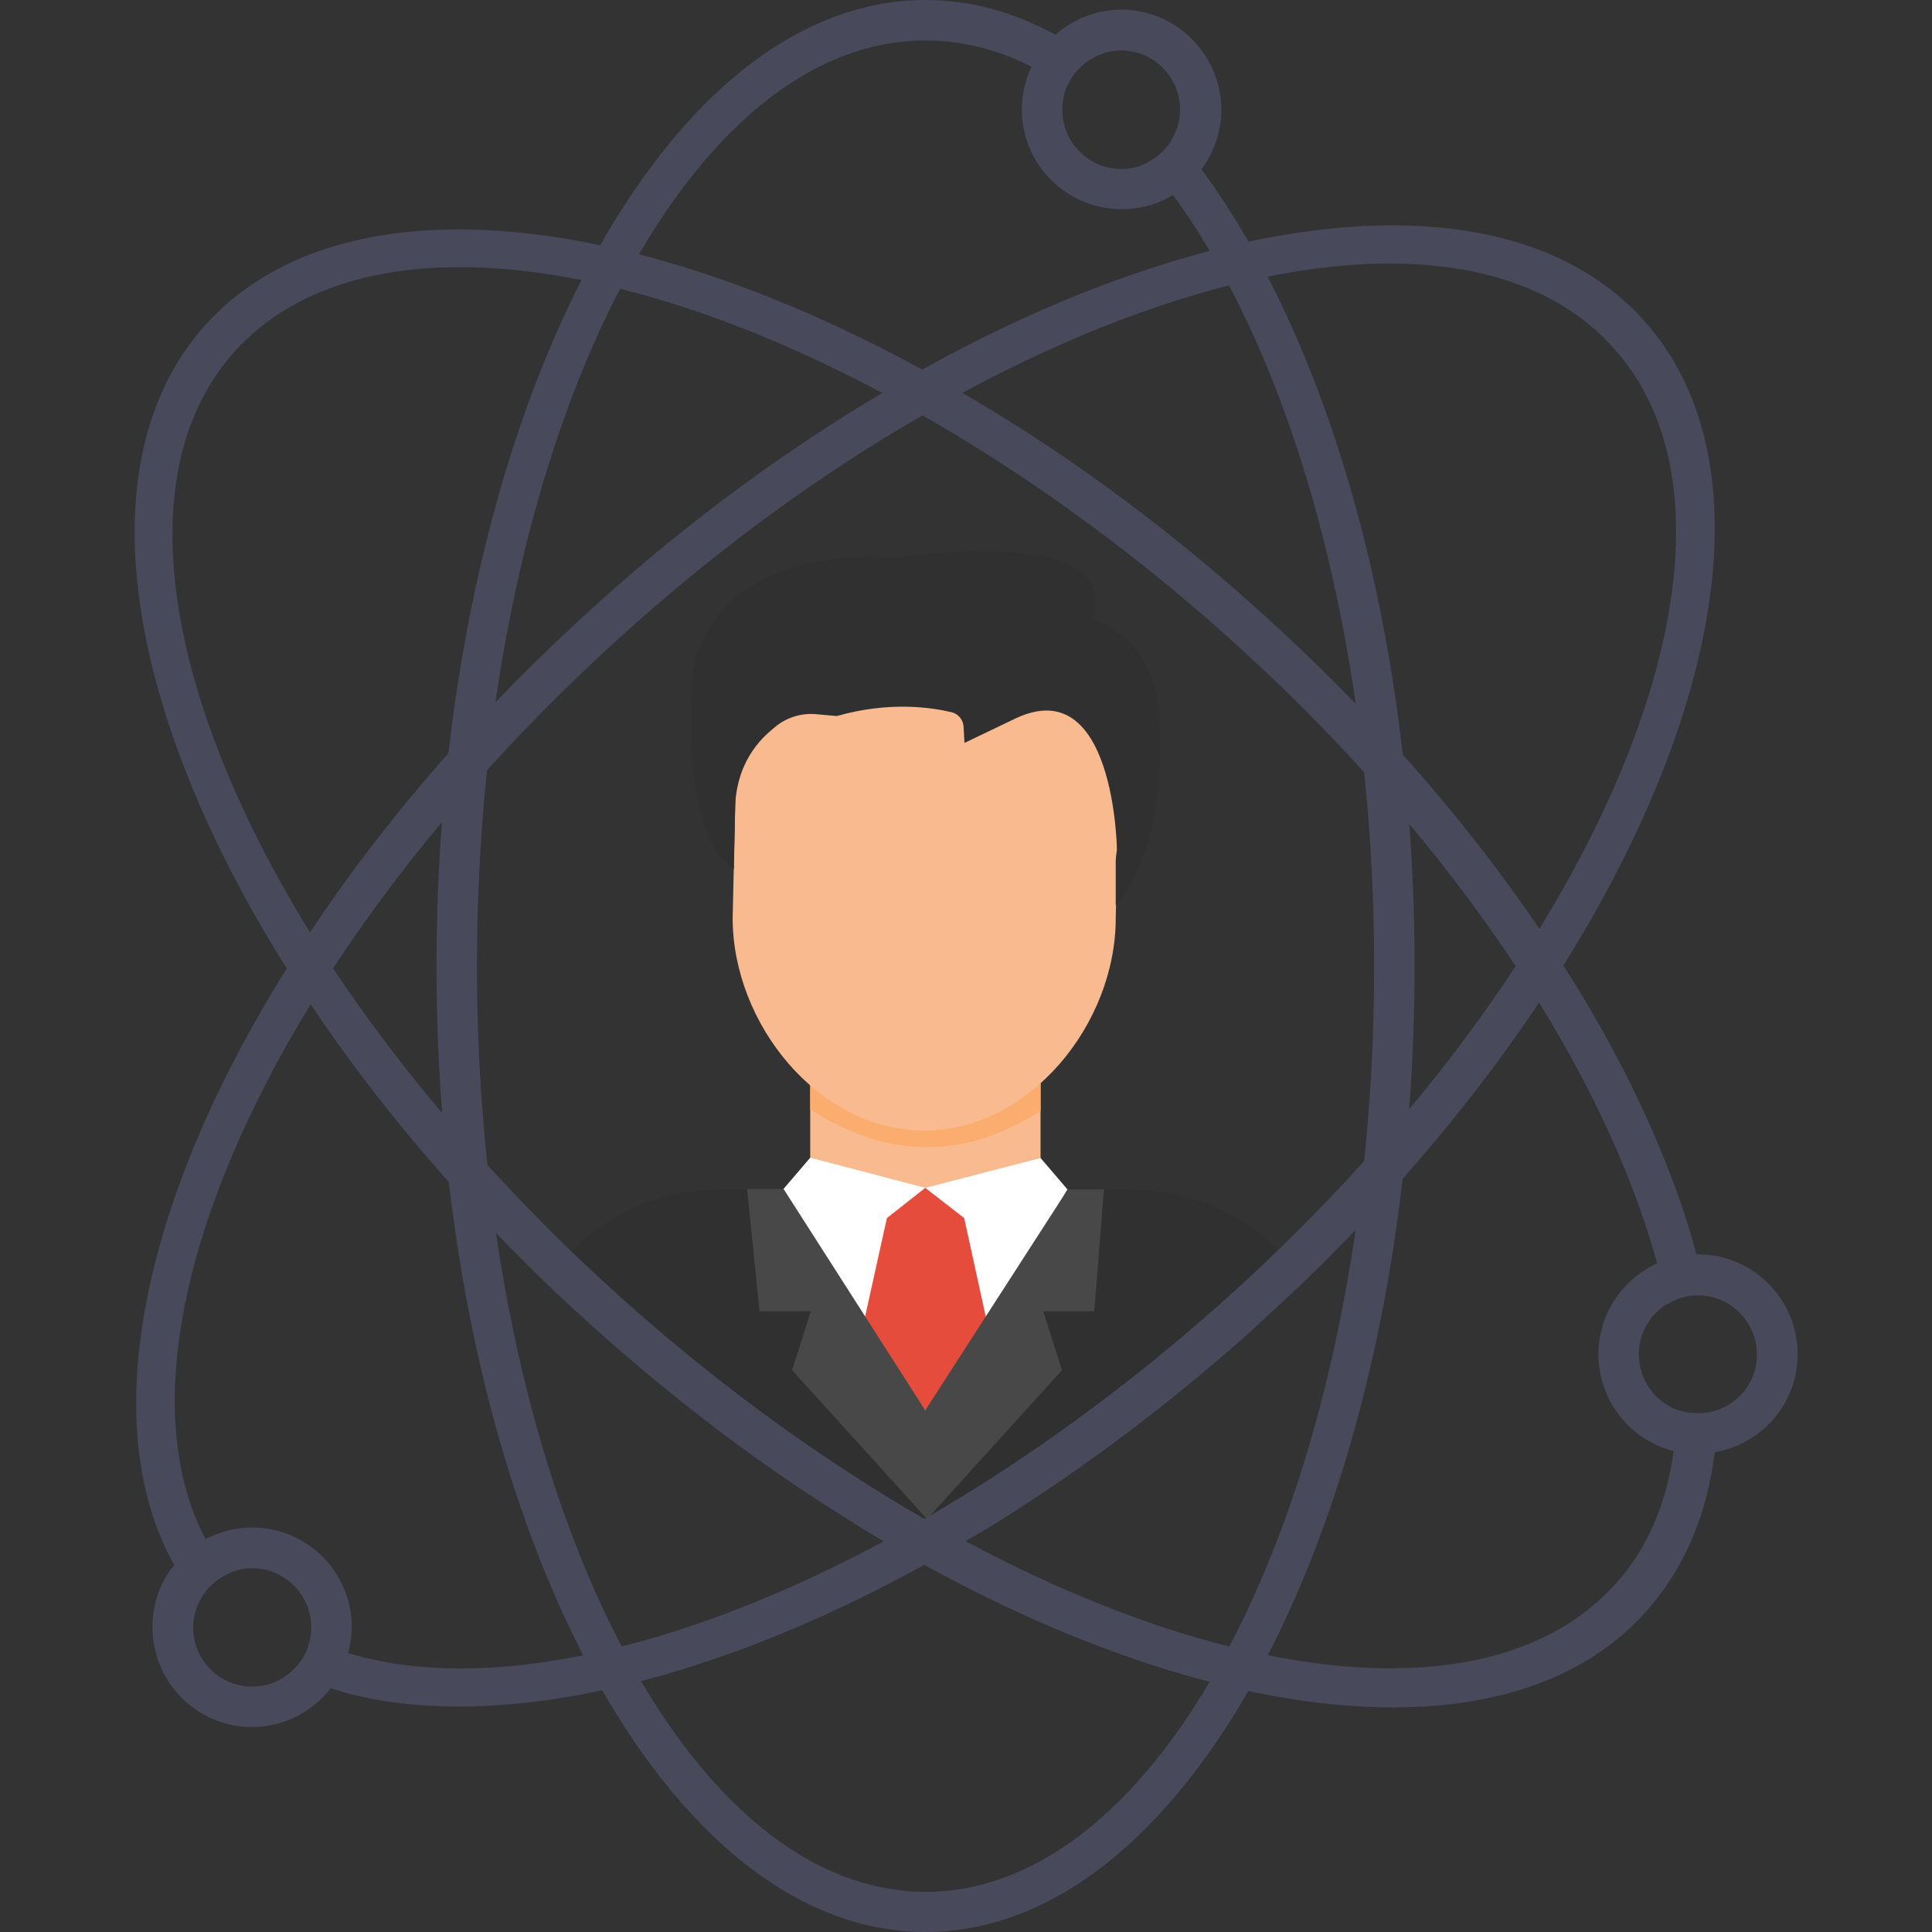
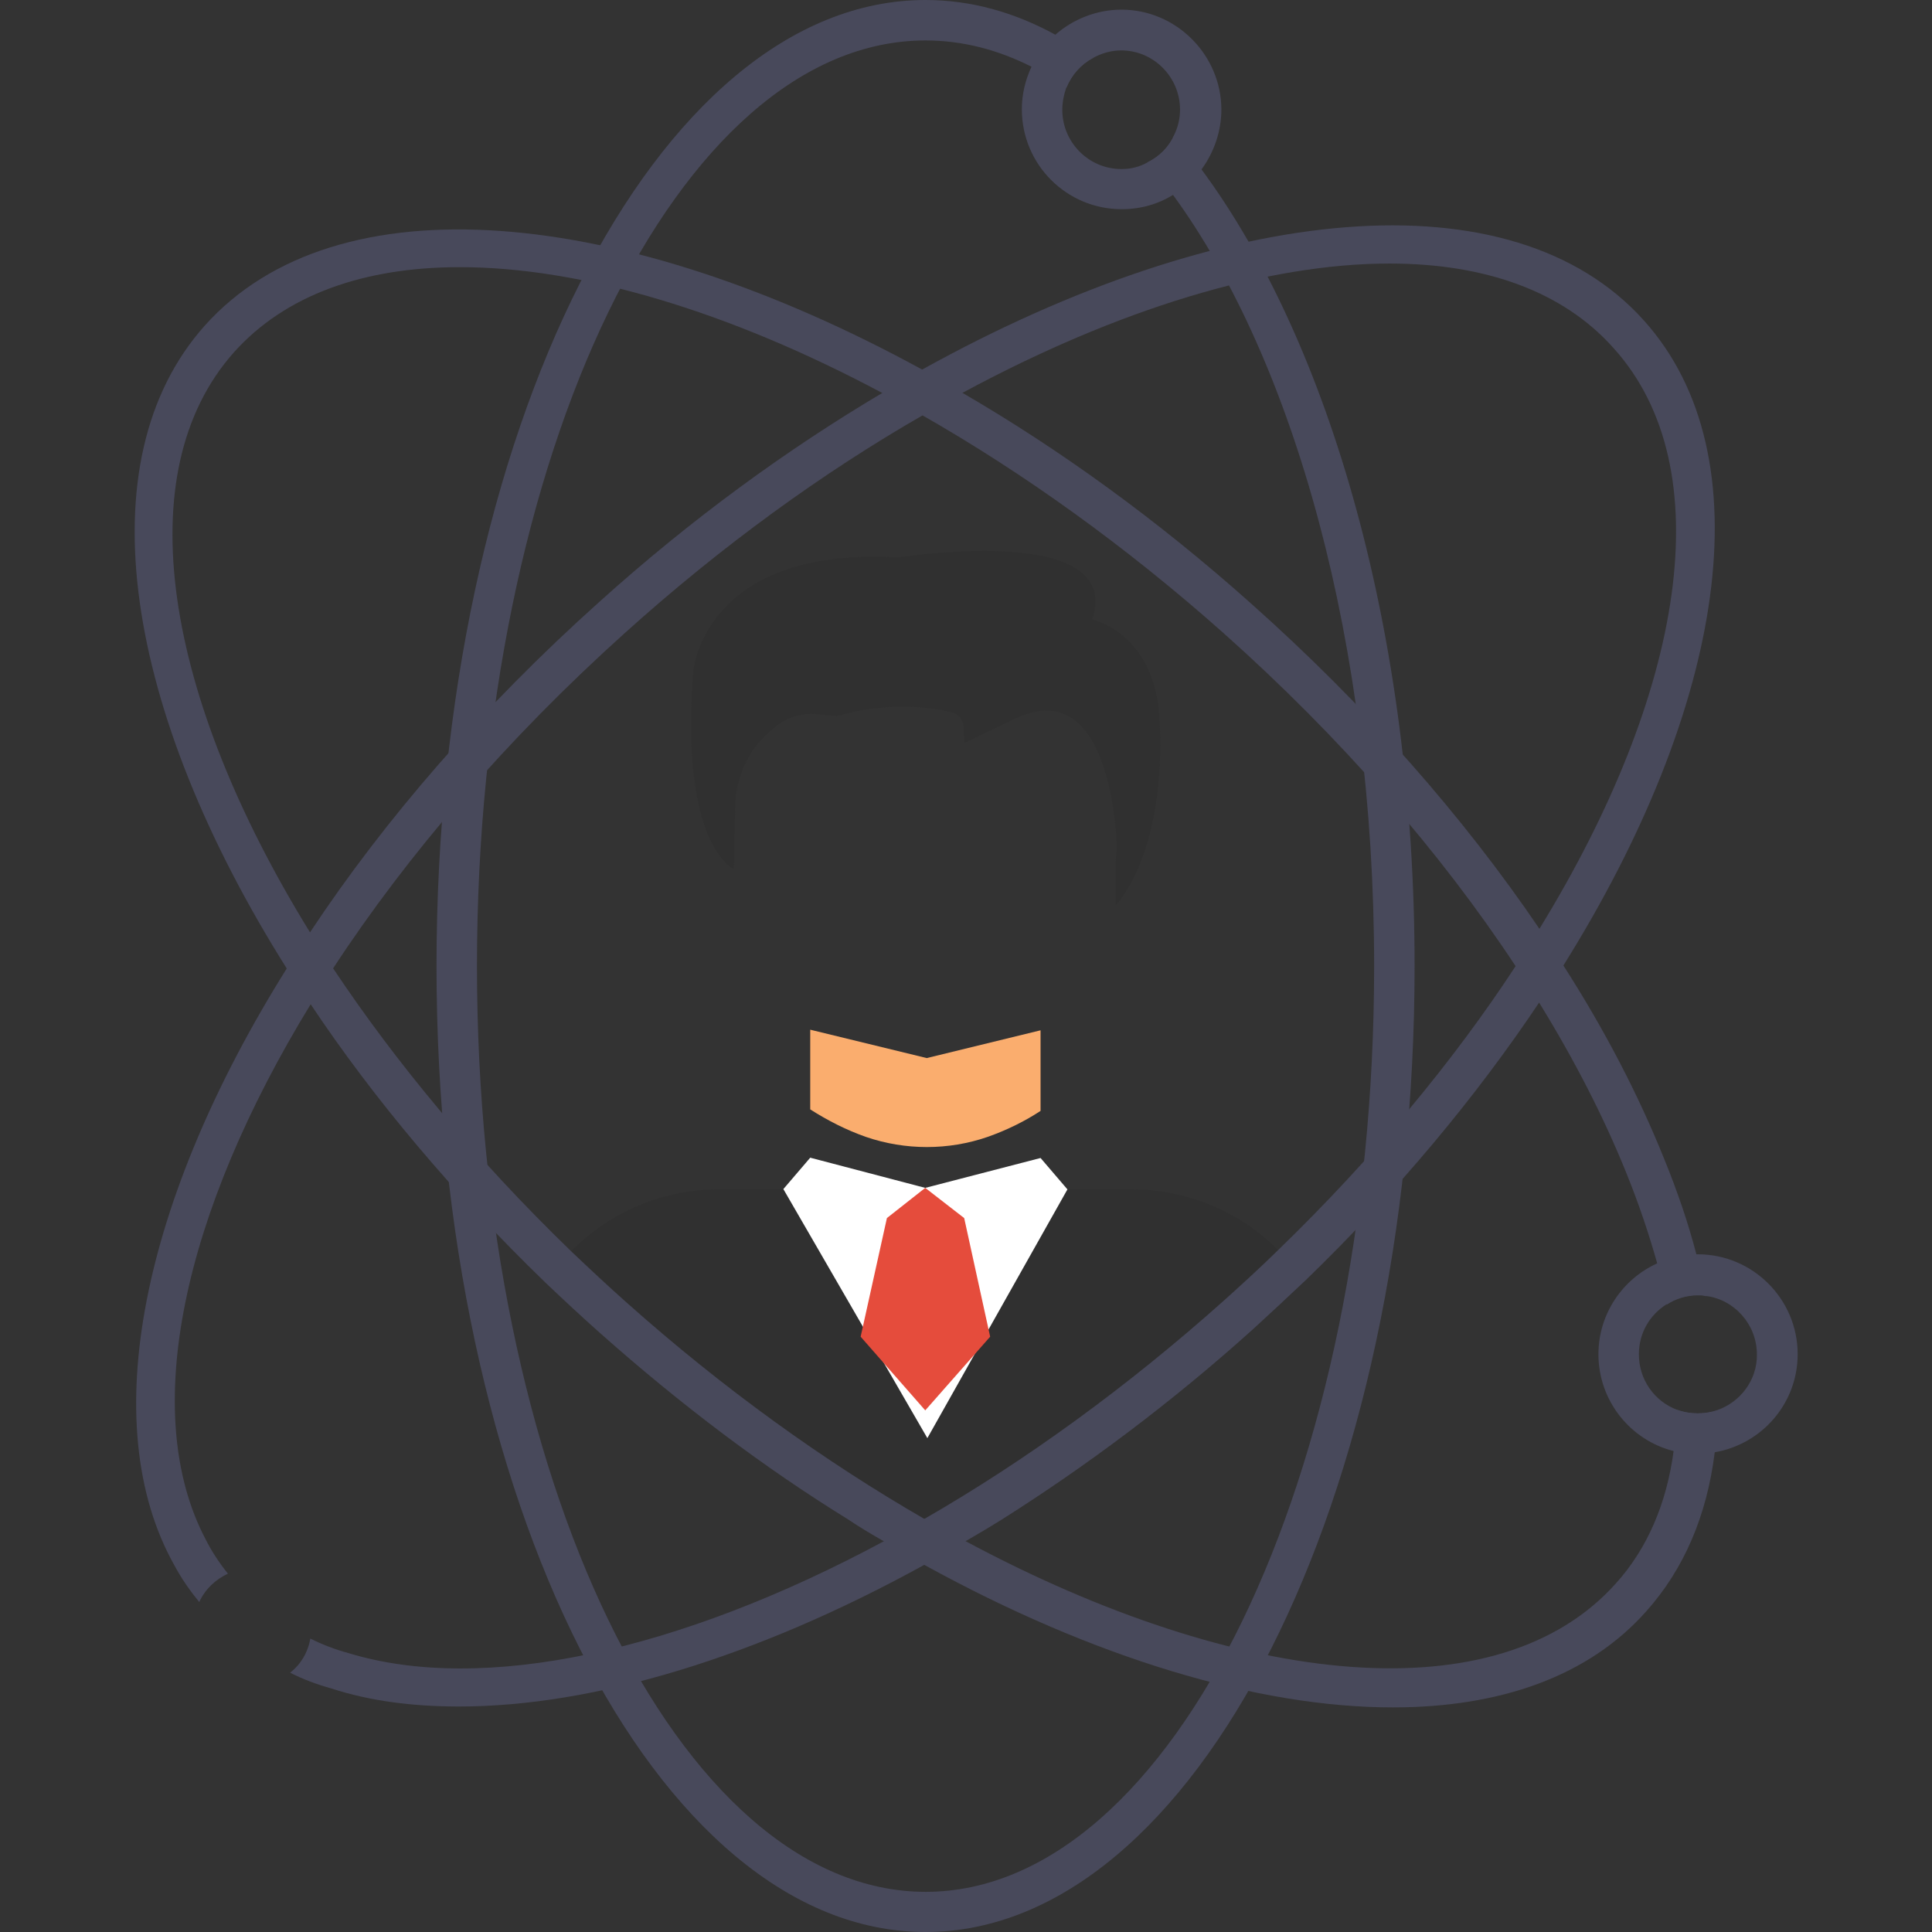
<svg xmlns="http://www.w3.org/2000/svg" xml:space="preserve" id="react-user" x="0" y="0" version="1.1" viewBox="0 0 64 64">
  <rect x="0" y="0" width="64" height="64" fill="#333333" stroke="none" />
-   <path fill="#48495b" d="M8.35,50.6c-0.56,0-1.09,0.15-1.55,0.39c-0.4,0.22-0.75,0.51-1.04,0.87c-0.46,0.56-0.71,1.28-0.71,2.04    c0,1.83,1.48,3.31,3.29,3.31c1.06,0,2-0.5,2.61-1.28c0.27-0.35,0.47-0.74,0.58-1.17c0.08-0.27,0.12-0.56,0.12-0.86    C11.66,52.09,10.18,50.6,8.35,50.6z M9.6,55.41c-0.34,0.3-0.78,0.46-1.25,0.46c-1.08,0-1.95-0.87-1.95-1.96    c0-0.3,0.07-0.58,0.19-0.83c0.19-0.42,0.54-0.75,0.95-0.94c0.24-0.12,0.52-0.19,0.81-0.19c1.09,0,1.96,0.89,1.96,1.96    c0,0.12-0.01,0.26-0.04,0.38C10.19,54.74,9.95,55.14,9.6,55.41z" />
-   <rect width="7.63" height="6.35" x="26.84" y="34.11" fill="#f8ba8e" />
  <path fill="#303030" d="M43.22,42.45c-0.56,0.54-1.14,1.08-1.73,1.61c-2.69,2.42-5.49,4.5-8.27,6.27l-2.58-0.01h-2.55       c-2.77-1.71-5.53-3.78-8.2-6.16c-0.62-0.55-1.22-1.12-1.82-1.68c0.26-0.38,0.54-0.73,0.86-1.04c1.26-1.28,3.03-2.06,4.95-2.04       h13.58c1.9,0,3.63,0.75,4.89,2.02C42.68,41.72,42.96,42.07,43.22,42.45z" />
  <polygon fill="#fff" points="35.36 39.4 35.36 39.4 30.72 47.64 25.95 39.39 25.95 39.39 26.84 38.35 30.65 39.35 34.47 38.36" />
  <polygon fill="#e54c3c" points="32.8 44.28 30.65 46.72 28.51 44.28 29.38 40.35 30.65 39.35 31.94 40.35" />
-   <polygon fill="#484848" points="30.71 50.32 26.24 45.39 26.86 43.44 25.16 43.44 24.75 39.39 25.96 39.39 30.65 46.72 35.37 39.4 35.37 39.4 35.37 39.4 36.57 39.4 36.25 43.44 34.56 43.44 35.18 45.39" />
  <path fill="#faad6e" d="M34.47,34.13l0,2.67c-0.55,0.36-1.13,0.64-1.75,0.86c-1.3,0.45-2.73,0.45-4.04,0      c-0.65-0.23-1.26-0.54-1.84-0.91l0-2.64l3.86,0.94L34.47,34.13z" />
  <g>
-     <path fill="#f8ba8e" d="M30.61,37.45L30.61,37.45c-3.5,0-6.34-3.54-6.34-7.04l0.19-8.33l12.69,0.01l-0.19,8.33       C36.96,33.92,34.11,37.45,30.61,37.45z" />
    <path fill="#303030" d="M27.72,23.72l-0.66-0.06c-0.5-0.05-1,0.1-1.38,0.42l-0.12,0.1c-0.81,0.67-1.21,1.62-1.21,2.67l-0.04,1.94       c0,0-1.8-0.75-1.34-6.58c0,0,0.35-4.05,6.61-3.75c0.12,0.01,0.25,0,0.37-0.02c1.13-0.16,7.21-0.87,6.23,2.08       c0,0,2.18,0.46,2.24,3.51c0,0,0.29,3.85-1.46,5.97l0-1.46c0-0.13,0.02-0.26,0.04-0.39c0,0-0.07-5.91-3.36-4.35l-1.69,0.81       l-0.03-0.53c-0.01-0.24-0.18-0.44-0.41-0.49C30.87,23.44,29.47,23.22,27.72,23.72z" />
  </g>
  <g>
    <path fill="#48495b" d="M39.8,5.61c-0.3-0.4-0.59-0.78-0.9-1.13c-0.17,0.39-0.5,0.71-0.89,0.9c0.3,0.34,0.58,0.7,0.85,1.08       c4.01,5.49,6.66,14.9,6.66,25.55c0,16.9-6.67,30.66-14.86,30.66C22.46,62.66,15.8,48.9,15.8,32c0-16.9,6.66-30.66,14.86-30.66       c1.21,0,2.38,0.3,3.51,0.87c0.39,0.19,0.78,0.42,1.16,0.69c0.17-0.42,0.48-0.77,0.87-0.98c-0.4-0.28-0.82-0.55-1.24-0.77       C33.59,0.4,32.15,0,30.66,0c-8.94,0-16.2,14.36-16.2,32s7.26,32,16.2,32c8.93,0,16.2-14.36,16.2-32       C46.86,21.06,44.06,11.37,39.8,5.61z" />
    <path fill="#48495b" d="M56.24,46.82c-0.24,0-0.47-0.04-0.69-0.12c0,0.47-0.03,0.93-0.11,1.37c-0.23,1.73-0.87,3.23-1.91,4.38        c-3.87,4.34-12.41,3.5-21.55-1.4c-0.46-0.21-0.9-0.47-1.36-0.74h-0.01c-3.29-1.9-6.63-4.29-9.84-7.15        c-0.63-0.56-1.25-1.14-1.86-1.72c-3.13-3.03-5.79-6.23-7.88-9.37c-0.27-0.4-0.52-0.81-0.77-1.2        c-4.81-7.8-6.06-15.21-2.51-19.2c1.71-1.91,4.32-2.82,7.48-2.82c4.01,0,8.9,1.45,14,4.17c0.44,0.23,0.89,0.47,1.33,0.74        c3.33,1.9,6.72,4.32,9.98,7.22c3.86,3.44,7.15,7.21,9.67,11.03c0.27,0.4,0.54,0.81,0.78,1.21c1.17,1.9,2.14,3.79,2.89,5.65        c0.42,1.04,0.75,2.03,1.02,2.99c0.12,0.47,0.23,0.91,0.31,1.36c0.3-0.2,0.66-0.31,1.04-0.31c0.09,0,0.17,0,0.27,0.03        c-0.08-0.44-0.19-0.9-0.32-1.37c-0.27-1.04-0.63-2.1-1.08-3.2c-0.85-2.11-1.96-4.25-3.32-6.37c-0.26-0.4-0.51-0.81-0.79-1.21        c-2.54-3.75-5.79-7.44-9.57-10.8c-3.09-2.76-6.33-5.1-9.53-6.96c-0.44-0.27-0.89-0.52-1.33-0.77        c-9.95-5.45-19.44-6.35-23.8-1.47c-4.01,4.5-2.64,12.79,2.73,21.31c0.26,0.39,0.51,0.79,0.79,1.18        c2.08,3.12,4.71,6.25,7.77,9.21c0.59,0.56,1.2,1.13,1.82,1.68c2.68,2.38,5.43,4.45,8.2,6.16c0.4,0.27,0.81,0.51,1.21,0.74        c0.44,0.27,0.9,0.52,1.34,0.78c5.58,3.07,11.03,4.71,15.5,4.71c3.54,0,6.48-1.02,8.4-3.19c1.25-1.4,2-3.17,2.26-5.24        c0.07-0.44,0.09-0.91,0.09-1.4C56.69,46.78,56.47,46.82,56.24,46.82z" />
    <path fill="#48495b" d="M54.46,10.62c-4.37-4.88-13.93-3.91-23.89,1.61c-0.44,0.24-0.89,0.5-1.33,0.78        c-3.16,1.87-6.35,4.19-9.4,6.94c-3.86,3.46-7.09,7.19-9.56,10.92c-0.27,0.4-0.54,0.81-0.78,1.21        c-4.79,7.65-6.35,15.1-3.72,19.78c0.23,0.43,0.51,0.83,0.82,1.21c0.19-0.42,0.54-0.75,0.95-0.94        c-0.28-0.35-0.54-0.74-0.74-1.14c-2.2-4.19-0.75-10.81,3.48-17.72c0.24-0.4,0.48-0.79,0.75-1.2        c2.46-3.76,5.74-7.58,9.68-11.12c3.2-2.88,6.55-5.3,9.84-7.19c0.44-0.27,0.89-0.52,1.33-0.75c5.15-2.78,10.1-4.28,14.14-4.28        c3.13,0,5.73,0.9,7.42,2.8C57.04,15.5,55.8,22.94,51,30.76c-0.24,0.42-0.51,0.82-0.79,1.24c-2.07,3.16-4.72,6.36-7.87,9.41        c-0.56,0.55-1.16,1.1-1.76,1.64c-3.24,2.9-6.63,5.35-9.95,7.26h-0.01c-0.44,0.27-0.89,0.51-1.33,0.74        c-6.82,3.67-13.3,5.07-17.75,3.71c-0.44-0.12-0.86-0.28-1.26-0.48c-0.08,0.46-0.32,0.86-0.67,1.13        c0.43,0.22,0.89,0.39,1.36,0.52c1.28,0.42,2.7,0.6,4.24,0.6c4.46,0,9.88-1.64,15.44-4.71c0.46-0.24,0.91-0.5,1.36-0.78        c0.4-0.23,0.82-0.48,1.22-0.73c2.78-1.76,5.58-3.85,8.27-6.27c0.59-0.54,1.17-1.08,1.73-1.61c3.07-2.97,5.67-6.1,7.77-9.24        c0.28-0.42,0.55-0.83,0.81-1.24C57.14,23.41,58.49,15.11,54.46,10.62z" />
  </g>
  <g>
    <path fill="#48495b" d="M37.15,0.32c-0.83,0-1.61,0.32-2.19,0.83c-0.34,0.3-0.61,0.66-0.79,1.06c-0.2,0.43-0.32,0.9-0.32,1.41     c0,1.83,1.48,3.31,3.31,3.31c0.63,0,1.21-0.17,1.71-0.48c0.36-0.22,0.69-0.51,0.94-0.85c0.4-0.55,0.65-1.24,0.65-1.98     C40.45,1.82,38.97,0.32,37.15,0.32z M38.01,5.38c-0.26,0.15-0.55,0.22-0.86,0.22c-1.09,0-1.96-0.89-1.96-1.96     c0-0.26,0.05-0.5,0.13-0.73c0.17-0.42,0.48-0.77,0.87-0.98c0.28-0.16,0.61-0.26,0.95-0.26c1.08,0,1.95,0.89,1.95,1.96     c0,0.3-0.07,0.59-0.2,0.85C38.72,4.87,38.4,5.19,38.01,5.38z" />
  </g>
  <g>
    <path fill="#48495b" d="M56.24,41.55h-0.05c-0.46,0.01-0.89,0.11-1.29,0.3c-1.14,0.51-1.95,1.67-1.95,3.01     c0,1.56,1.08,2.86,2.5,3.21c0.26,0.05,0.52,0.09,0.79,0.09c0.19,0,0.38-0.01,0.55-0.05c1.56-0.26,2.76-1.61,2.76-3.25     C59.55,43.04,58.07,41.55,56.24,41.55z M56.89,46.71c-0.2,0.07-0.42,0.11-0.65,0.11c-0.24,0-0.47-0.04-0.69-0.12     c-0.74-0.28-1.26-0.99-1.26-1.84c0-0.7,0.36-1.3,0.91-1.65c0.3-0.2,0.66-0.31,1.04-0.31c0.09,0,0.17,0,0.27,0.03     c0.95,0.12,1.69,0.95,1.69,1.94C58.21,45.71,57.66,46.44,56.89,46.71z" />
  </g>
</svg>